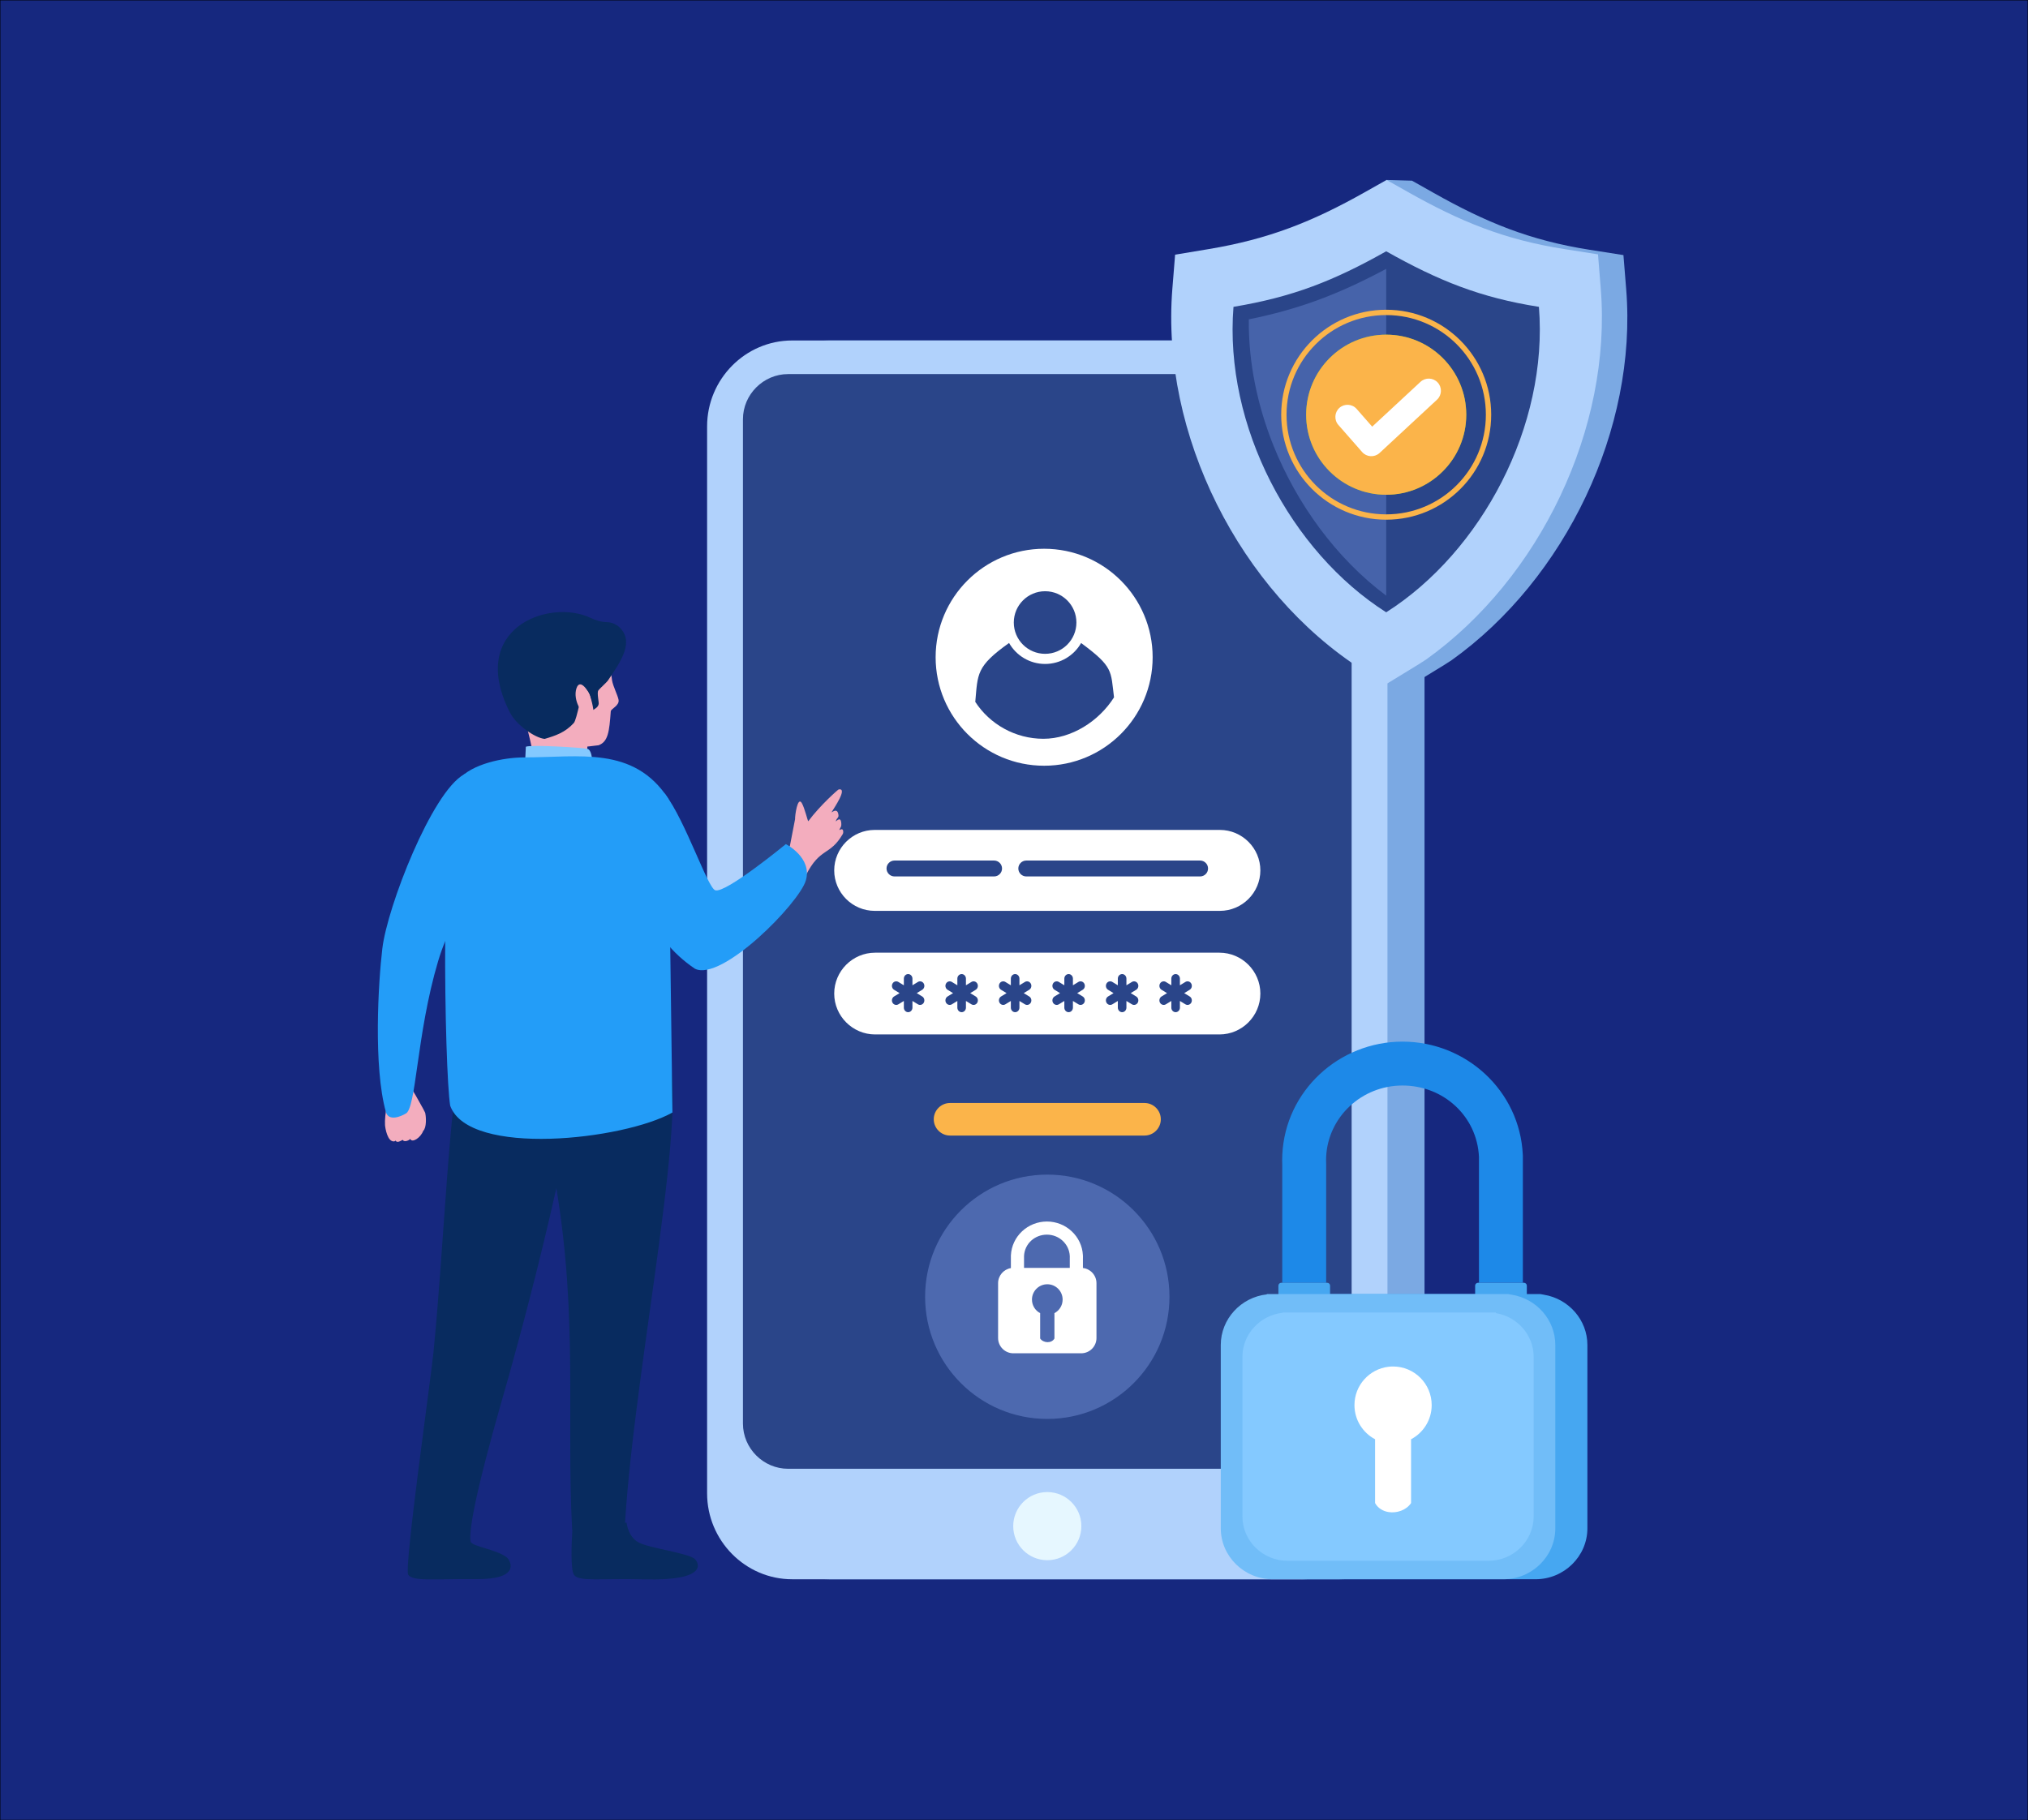
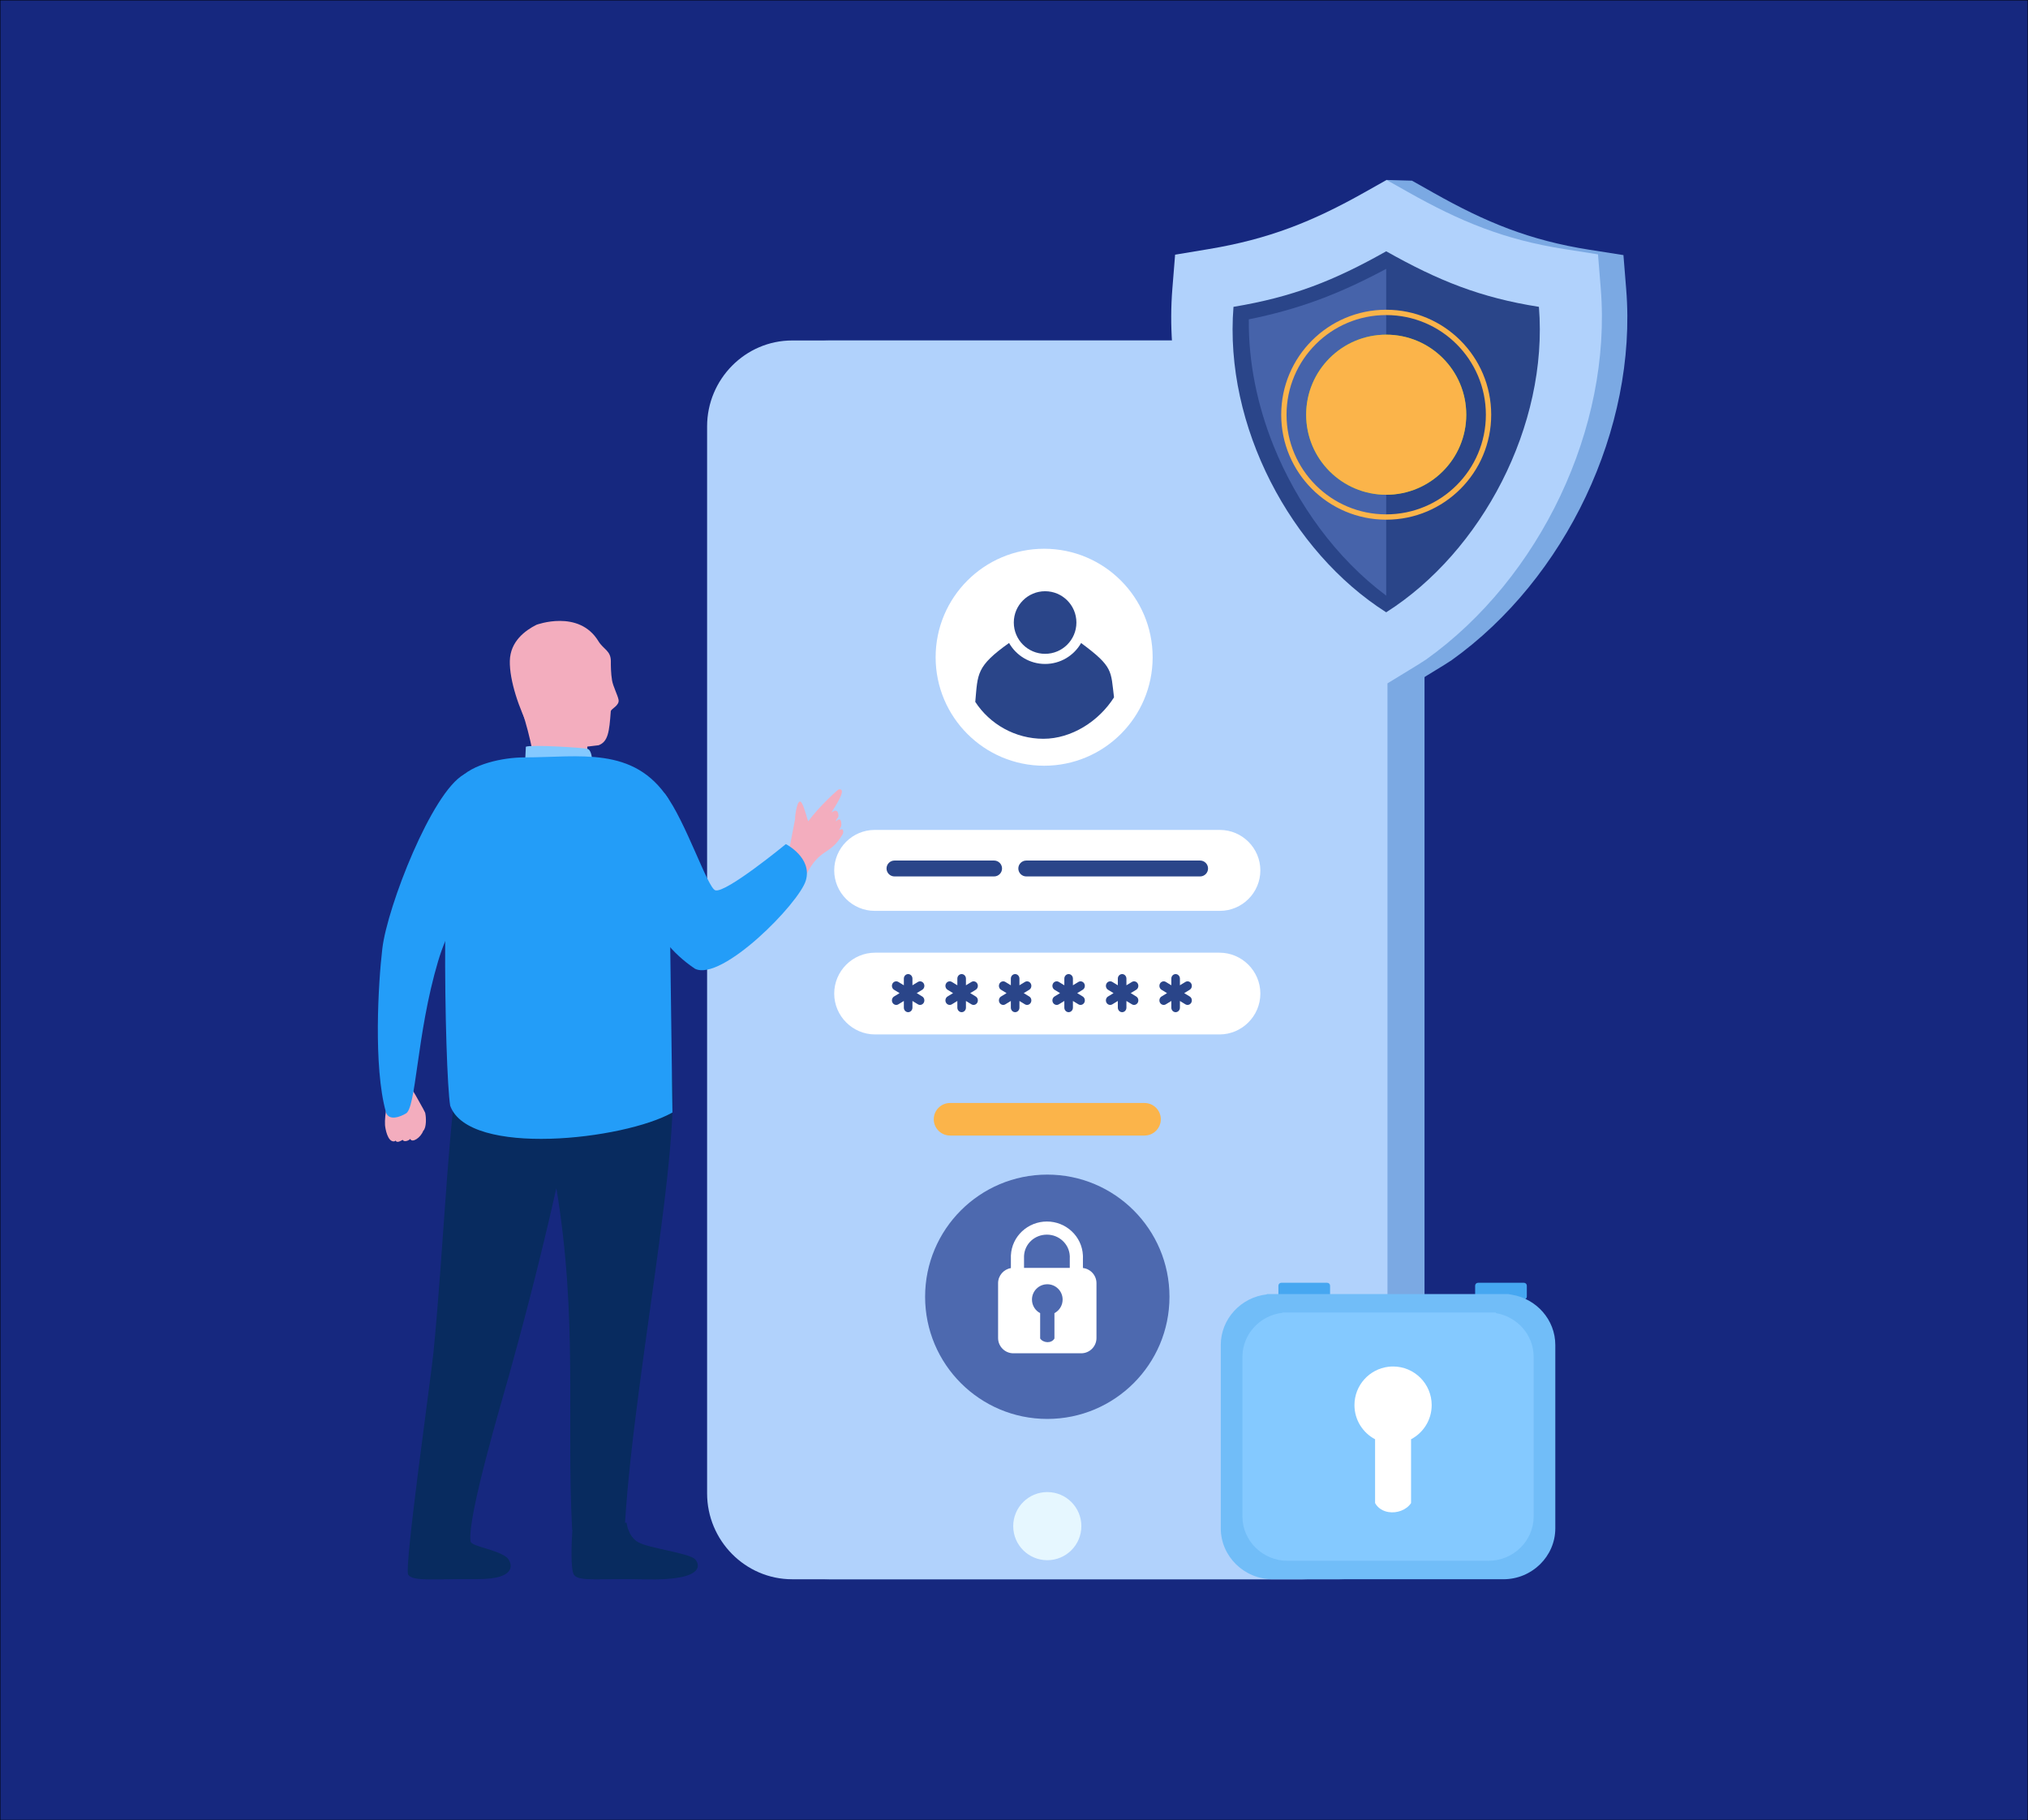
<svg xmlns="http://www.w3.org/2000/svg" viewBox="0 0 2763.57 2480.82" version="1.1">
  <rect x="0" y="0" width="2763.57" height="2480.82" fill="#808080" stroke="none" />
  <defs>
    <style>
      .st0 {
        fill: #46a7f1;
      }

      .st0, .st1, .st2, .st3, .st4, .st5, .st6, .st7, .st8, .st9, .st10, .st11, .st12, .st13, .st14, .st15 {
        fill-rule: evenodd;
      }

      .st1, .st16 {
        fill: #84c9ff;
      }

      .st2 {
        fill: #71bdf8;
      }

      .st3, .st17 {
        fill: #fbb44a;
      }

      .st4 {
        fill: #fff;
      }

      .st5 {
        fill: #4d69af;
      }

      .st6 {
        fill: #b1d2fc;
      }

      .st18 {
        fill: #16287f;
        stroke: #000;
        stroke-miterlimit: 10;
      }

      .st7 {
        fill: #77bb2c;
      }

      .st8 {
        fill: #082b5f;
      }

      .st9 {
        fill: #e6f7ff;
      }

      .st10 {
        fill: #2a4589;
      }

      .st11 {
        fill: #239df8;
      }

      .st12 {
        fill: #4663aa;
      }

      .st13 {
        fill: #1d89e8;
      }

      .st14, .st19 {
        fill: #f3adbe;
      }

      .st15 {
        fill: #7ba9e3;
      }
    </style>
  </defs>
  <g data-name="Слой_2" id="_Слой_2">
    <rect height="2480.82" width="2763.57" y="0" x="0" class="st18" />
  </g>
  <g id="Layer_1">
    <path d="M1925.38,932.4c7.03-4.5,45.89-27.7,52.71-32.56,155.17-110.82,253.22-315.64,237.95-505.39l-3.77-46.77-46.35-7.29c-81.32-12.8-141.08-37.34-212.52-77.63l-29.26-16.5-34.66-.99,5.4,17.49c24.33,78.79-131.41,64.11-213.05,77.72l-45.85,7.64-3.73,46.33c-15.95,198.08,91.61,412.59,258.73,519.44l34.41,18.51Z" class="st15" />
    <path d="M1129.96,464.07h695.36c63.74,0,115.89,52.7,115.89,117.11v1454.17c0,64.41-52.15,117.11-115.89,117.11h-695.36c-63.74,0-115.89-52.7-115.89-117.11V581.17c0-64.41,52.15-117.11,115.89-117.11" class="st15" />
    <path d="M1079.46,464.07h695.36c63.74,0,115.89,52.7,115.89,117.11v1454.17c0,64.41-52.15,117.11-115.89,117.11h-695.36c-63.74,0-115.89-52.7-115.89-117.11V581.17c0-64.41,52.15-117.11,115.89-117.11" class="st6" />
-     <path d="M1074,509.85c-33.76,0-61.58,27.83-61.58,61.58v1368.88c0,33.76,27.82,61.58,61.58,61.58h706.3c33.76,0,61.58-27.82,61.58-61.58V571.42c0-33.76-27.82-61.58-61.58-61.58h-706.3" class="st10" />
    <path d="M1427.15,1600.94c91.96,0,166.5,74.55,166.5,166.5s-74.55,166.5-166.5,166.5-166.5-74.55-166.5-166.5,74.55-166.5,166.5-166.5" class="st5" />
    <path d="M1427.15,2033.63c-25.64,0-46.43,20.79-46.43,46.43s20.79,46.43,46.43,46.43,46.43-20.79,46.43-46.43-20.79-46.43-46.43-46.43" class="st9" />
    <path d="M1890.72,931.41c7.03-4.5,45.89-27.7,52.71-32.56,155.17-110.82,253.22-315.64,237.95-505.39l-3.77-46.77-46.35-7.3c-81.32-12.8-141.08-37.34-212.52-77.63l-29.26-16.5-29.26,16.5c-71.83,40.51-131.41,64.11-213.05,77.72l-45.85,7.64-3.73,46.33c-15.95,198.08,91.61,412.59,258.73,519.44l34.41,18.51Z" class="st6" />
    <path d="M1888.99,342.5c71.34,40.23,128.71,63.21,208.1,75.71,13.06,162.19-78.25,333.87-208.1,416.33-129.86-82.46-221.16-254.14-208.1-416.33,80.88-13.49,136.76-35.47,208.1-75.71" class="st10" />
    <path d="M1888.99,811.83c-68.5-51.09-121.94-125.61-153.51-204.22-21.88-54.49-34.39-113.49-33.7-172.35,32.12-6.51,63.69-15.09,94.51-26.44,31.96-11.78,62.71-26.34,92.7-42.4v445.41Z" class="st12" />
    <path d="M1888.99,456.15c60.25,0,109.09,48.84,109.09,109.09s-48.84,109.09-109.09,109.09-109.09-48.84-109.09-109.09,48.84-109.09,109.09-109.09" class="st7" />
    <path d="M1908.09,581.51l-65.81-61.08c-6.69-6.21-17.19-5.84-23.41.85-6.22,6.69-5.85,17.2.85,23.42l78.43,72.8.24.2c6.85,5.99,17.36,5.29,23.36-1.55l32.44-36.99c6-6.84,5.3-17.37-1.55-23.37-6.85-5.99-17.36-5.29-23.35,1.55l-21.2,24.17Z" class="st4" />
    <path d="M1888.99,456.15c-60.25,0-109.09,48.84-109.09,109.09s48.84,109.09,109.09,109.09,109.09-48.84,109.09-109.09-48.84-109.09-109.09-109.09" class="st3" />
-     <path d="M1869.9,581.51l65.81-61.08c6.69-6.21,17.19-5.84,23.41.85,6.22,6.69,5.85,17.2-.85,23.42l-78.43,72.8-.24.2c-6.85,5.99-17.36,5.29-23.36-1.55l-32.44-36.99c-6-6.84-5.3-17.37,1.55-23.37,6.85-5.99,17.36-5.29,23.35,1.55l21.2,24.17Z" class="st4" />
    <path d="M1990.16,464.07c-25.89-25.89-61.66-41.91-101.17-41.91s-75.28,16.01-101.17,41.91c-25.89,25.89-41.91,61.66-41.91,101.17s16.01,75.28,41.91,101.17c25.89,25.89,61.66,41.91,101.17,41.91s75.28-16.01,101.17-41.91c25.89-25.89,41.91-61.66,41.91-101.17s-16.01-75.28-41.91-101.17M1888.99,429.42c37.5,0,71.46,15.2,96.04,39.78,24.58,24.58,39.78,58.53,39.78,96.04s-15.2,71.46-39.78,96.04c-24.58,24.58-58.53,39.78-96.04,39.78s-71.46-15.2-96.04-39.78c-24.58-24.58-39.78-58.53-39.78-96.04s15.2-71.46,39.78-96.04c24.58-24.58,58.53-39.78,96.04-39.78Z" class="st17" />
    <path d="M1422.85,747.93c81.66,0,147.87,66.2,147.87,147.87s-66.2,147.86-147.87,147.86-147.86-66.2-147.86-147.86,66.2-147.87,147.86-147.87" class="st4" />
    <path d="M1518.08,950.48c-20.66,32.59-57.92,56.45-96.27,56.45s-73.01-19.9-92.8-50.29c3.49-38.44,1.08-48.27,46.05-80.3,9.71,17.08,28.06,28.6,49.11,28.6s39.36-11.49,49.08-28.53c44.23,32.69,40.27,37.73,44.84,74.07" class="st10" />
    <path d="M1424.17,805.82c23.56,0,42.66,19.1,42.66,42.66s-19.1,42.66-42.66,42.66-42.66-19.1-42.66-42.66,19.1-42.66,42.66-42.66" class="st10" />
    <path d="M1192.5,1298.47h469.29c30.64,0,55.71,25.07,55.71,55.71s-25.07,55.71-55.71,55.71h-469.29c-30.64,0-55.71-25.07-55.71-55.71s25.07-55.71,55.71-55.71" class="st4" />
    <path d="M1191.95,1131.15h470.39c30.34,0,55.16,24.82,55.16,55.16s-24.82,55.16-55.16,55.16h-470.39c-30.34,0-55.16-24.82-55.16-55.16s24.82-55.16,55.16-55.16" class="st4" />
    <path d="M1294.63,1503.33h265.03c12.2,0,22.19,9.98,22.19,22.19s-9.98,22.19-22.19,22.19h-265.03c-12.2,0-22.19-9.98-22.19-22.19s9.98-22.19,22.19-22.19" class="st3" />
    <path d="M1427.15,1750.38c11.54,0,20.9,9.35,20.9,20.89,0,8.02-4.52,14.99-11.16,18.49v34.54c-3.95,7.1-15.29,6.28-19.47,0v-34.53c-6.64-3.5-11.16-10.47-11.16-18.49,0-11.54,9.35-20.89,20.89-20.89M1377.54,1728.38v-16.94l.02-.42c1.24-26.09,23.15-46.15,49.08-46.15s47.81,20.09,49.05,46.15v.07c.04.74.06,1.48.06,2.21,0,.59-.01,1.17-.04,1.76v13.17c10.35,1.16,18.46,10.01,18.46,20.65v74.82c0,11.43-9.35,20.78-20.79,20.78h-92.49c-11.43,0-20.78-9.35-20.78-20.78v-74.82c0-10.29,7.57-18.89,17.42-20.51ZM1457.8,1728.1v-13.41c.02-.46.03-.92.03-1.39s-.01-.93-.03-1.39v-.05h0c-.77-16.19-14.42-29.09-31.16-29.09s-30.41,12.55-31.19,29.09v16.24h62.35Z" class="st4" />
    <path d="M1310.44,1327.62h0c3.22,0,5.85,2.78,5.85,6.17v9.11l7.48-4.56c2.79-1.7,6.38-.68,7.99,2.26,1.61,2.94.64,6.73-2.14,8.43l-7.48,4.56,7.48,4.56c2.78,1.7,3.75,5.49,2.14,8.43-1.61,2.94-5.2,3.96-7.99,2.26l-7.48-4.56v9.11c0,3.4-2.63,6.18-5.85,6.18s-5.85-2.78-5.85-6.18v-9.11l-7.48,4.56c-2.79,1.7-6.38.68-7.99-2.26-1.61-2.94-.64-6.74,2.14-8.43l7.48-4.56-7.48-4.56c-2.79-1.7-3.75-5.49-2.14-8.43h0c1.61-2.94,5.2-3.96,7.99-2.26l7.48,4.56v-9.11c0-3.4,2.63-6.17,5.85-6.17M1383.34,1327.62h0c3.22,0,5.85,2.78,5.85,6.17v9.11l7.48-4.56c2.79-1.7,6.38-.68,7.99,2.26,1.61,2.94.64,6.73-2.14,8.43l-7.48,4.56,7.48,4.56c2.78,1.7,3.75,5.49,2.14,8.43-1.61,2.94-5.2,3.96-7.99,2.26l-7.48-4.56v9.11c0,3.4-2.63,6.18-5.85,6.18s-5.85-2.78-5.85-6.18v-9.11l-7.48,4.56c-2.79,1.7-6.38.68-7.99-2.26-1.61-2.94-.64-6.74,2.14-8.43l7.48-4.56-7.48-4.56c-2.79-1.7-3.75-5.49-2.14-8.43h0c1.61-2.94,5.2-3.96,7.99-2.26l7.48,4.56v-9.11c0-3.4,2.63-6.17,5.85-6.17ZM1456.23,1327.62h0c3.22,0,5.85,2.78,5.85,6.17v9.11l7.48-4.56c2.78-1.7,6.38-.68,7.99,2.26,1.61,2.94.64,6.73-2.14,8.43l-7.48,4.56,7.48,4.56c2.78,1.7,3.75,5.49,2.14,8.43-1.61,2.94-5.2,3.96-7.99,2.26l-7.48-4.56v9.11c0,3.4-2.63,6.18-5.85,6.18s-5.85-2.78-5.85-6.18v-9.11l-7.48,4.56c-2.79,1.7-6.38.68-7.99-2.26-1.61-2.94-.64-6.74,2.14-8.43l7.48-4.56-7.48-4.56c-2.78-1.7-3.75-5.49-2.14-8.43h0c1.61-2.94,5.2-3.96,7.99-2.26l7.48,4.56v-9.11c0-3.4,2.63-6.17,5.85-6.17ZM1529.13,1327.62h0c3.22,0,5.85,2.78,5.85,6.17v9.11l7.48-4.56c2.79-1.7,6.38-.68,7.99,2.26,1.61,2.94.64,6.73-2.14,8.43l-7.48,4.56,7.48,4.56c2.78,1.7,3.75,5.49,2.14,8.43-1.61,2.94-5.2,3.96-7.99,2.26l-7.48-4.56v9.11c0,3.4-2.63,6.18-5.85,6.18s-5.85-2.78-5.85-6.18v-9.11l-7.48,4.56c-2.79,1.7-6.38.68-7.99-2.26-1.61-2.94-.64-6.74,2.14-8.43l7.48-4.56-7.48-4.56c-2.79-1.7-3.75-5.49-2.14-8.43h0c1.61-2.94,5.2-3.96,7.99-2.26l7.48,4.56v-9.11c0-3.4,2.63-6.17,5.85-6.17ZM1602.03,1327.62h0c3.22,0,5.85,2.78,5.85,6.17v9.11l7.48-4.56c2.78-1.7,6.38-.68,7.99,2.26,1.61,2.94.64,6.73-2.14,8.43l-7.48,4.56,7.48,4.56c2.79,1.7,3.75,5.49,2.14,8.43-1.61,2.94-5.2,3.96-7.99,2.26l-7.48-4.56v9.11c0,3.4-2.63,6.18-5.85,6.18s-5.85-2.78-5.85-6.18v-9.11l-7.48,4.56c-2.79,1.7-6.38.68-7.99-2.26-1.61-2.94-.64-6.74,2.14-8.43l7.48-4.56-7.48-4.56c-2.79-1.7-3.75-5.49-2.14-8.43h0c1.61-2.94,5.2-3.96,7.99-2.26l7.48,4.56v-9.11c0-3.4,2.63-6.17,5.85-6.17ZM1237.54,1327.62h0c3.22,0,5.85,2.78,5.85,6.17v9.11l7.48-4.56c2.79-1.7,6.38-.68,7.99,2.26,1.61,2.94.64,6.73-2.14,8.43l-7.48,4.56,7.48,4.56c2.78,1.7,3.75,5.49,2.14,8.43-1.61,2.94-5.2,3.96-7.99,2.26l-7.48-4.56v9.11c0,3.4-2.63,6.18-5.85,6.18s-5.85-2.78-5.85-6.18v-9.11l-7.48,4.56c-2.79,1.7-6.38.68-7.99-2.26-1.61-2.94-.64-6.74,2.14-8.43l7.48-4.56-7.48-4.56c-2.79-1.7-3.75-5.49-2.14-8.43h0c1.61-2.94,5.2-3.96,7.99-2.26l7.48,4.56v-9.11c0-3.4,2.63-6.17,5.85-6.17Z" class="st10" />
    <path d="M1398.51,1172.88h236.88c5.96,0,10.83,4.87,10.83,10.83h0c0,5.96-4.87,10.83-10.83,10.83h-236.88c-5.95,0-10.83-4.87-10.83-10.83h0c0-5.96,4.87-10.83,10.83-10.83" class="st10" />
    <path d="M1218.91,1172.88h135.75c5.95,0,10.83,4.87,10.83,10.83h0c0,5.96-4.87,10.83-10.83,10.83h-135.75c-5.96,0-10.83-4.87-10.83-10.83h0c0-5.96,4.87-10.83,10.83-10.83" class="st10" />
    <path d="M524.63,1487.48c1.08,8.7,4.36,12.73,2.35,21.17-1.47,6.17-2.82,18.3-2.32,24.68.39,4.98,3.45,22.73,12.11,22.36.97-.04,1.68-.37,2.37-1.13,1.61,3.81,7.48.28,9.56-1,2.01,3.6,8.54.98,10.35-1.28,2.44,6.04,14.19-1.56,17.67-10.95,4.7-4.45,3.97-18.65,2.87-23.62.3-.22-1.15-3.16-3.19-6.94-3.59-6.66-9.01-15.97-9.99-17.84-2.34-4.42-5.96-8.13-5.74-13.29l-36.02,7.84Z" class="st19" />
    <path d="M692.8,1145.64c12.01-24.98,2.77-73.9-22.67-84.89-6.73-2.91-25.68-12.05-38.06-5.1-43.7,24.51-104.23,179.93-111.06,237.14-5.6,46.93-12.3,161.06,4.81,222.74,3.69,13.32,20.71,6.07,26.65,2.44,14.93-5.21,14.72-107.65,44.53-207.85,24.58-82.62,85.02-142.04,95.8-164.48" class="st11" />
    <path d="M1065.51,1166.63l10.85-13.47,7.09-36.69c-.27-4.49,3.43-31.74,9.15-21.95,4.02,6.88,8.08,24.91,8.85,24.8,15.73-21.31,40.48-43.2,41.41-43.37,13.07-2.43-6.76,26.01-9.55,30.84-1.34,2.31,7.95-7.84,9.27,4.14.41,3.7-2.09,3.6-3.56,7.95-.94,2.77,6.13-7.54,7.28,2.02.76,6.35-1.03,6.4-2.53,10.05-.43,1.06,2.3-1.34,3.99-.57,1.37.63,1.95,4.2.58,6.55-17.5,30.01-30.71,17.58-50.13,55.97-11.18,22.08-32.16-17.02-32.7-26.28" class="st14" />
    <path d="M907.24,1429.47c36.5,63.78-41.96,426.23-55.51,646.03l2.12-.2s1.69,18.98,16.26,26.92c14.57,7.96,68.19,14.49,76.81,22.73,6.21,5.94,16.56,29.87-68.59,27.63-60.49-1.59-89.69,3.61-96.17-6.21-5-7.54-3.24-44.7-2.17-61.38h-.35c-7.84-150.23,7.85-288.99-21.5-465.61-23.25,103.86-49.54,201.71-64.95,256.72-9.29,33.17-56.56,191.78-52.01,224.59,1.01,7.3,35.24,10.59,49.69,22.19,6.03,5.77,17.25,29.89-41.4,29.38-58.65-.51-86.93,3.5-93.21-6.02-5.89-8.89,31.01-268.26,34.44-303.18,15.14-154.23,19.86-324.75,40.1-425.22l.04.02c10.45-418.92,233.06-310.97,213.02-57.35-2.26,28.66,53.3,29.45,63.37,68.96" class="st8" />
    <path d="M730.96,851.58s57.88-21.62,84.58,22.44c6.68,11.02,17.09,12.75,16.88,27.7-.07,4.98.02,16.16,1.65,25.7,1.37,7.97,7.52,19.78,8.83,26.22,1.63,8.03-10.34,12.32-10.59,15.85-2.02,27.99-3.7,41.46-16.58,46.24-32.54,4.56-78.26,6.54-93.2-21.02-14.94-27.56-28.43-67.41-27.78-94.04.64-26.63,21.01-41.4,36.21-49.09" class="st19" />
    <path d="M800.76,1014.39s-2.34,15.17,1.52,22.64c3.87,7.48-72.8,7.67-72.8,7.67,0,0-6.22-40.64-18.02-74.98-11.8-34.34,89.3,44.67,89.3,44.67" class="st19" />
-     <path d="M742.15,1007.09c14.32-4.2,27.85-8.54,39.78-21.68,4.24-4.67,11.03-44.8,13.4-45.62,9.02-3.16,13.33,27.87,13.33,27.87,1.34-1.62,6.11-2.96,7.19-8.1.48-2.28-2.56-15.09-.59-18.33,1.45-2.38,11.27-10.85,13.41-14.02,17.39-25.83,37.28-53.77,13.78-73.72-.95-.81-7.45-5.41-14.91-5.51-10.33-.13-18.51-3.85-22.65-5.8-57.01-26.95-168.71,14.21-109.79,129.38,8.25,16.13,33.53,34.14,47.06,35.53" class="st8" />
    <path d="M806.84,1036.14s-.24-14.28-6.71-15.65c-6.48-1.37-75.61-5.86-83.56-2.74l-.87,18.17s20.34,6.13,91.14.22" class="st16" />
    <path d="M804.08,948.7c-1.21-5.07-13.67-25.83-18.61-10.3-4.95,15.52,7.46,36.4,14.38,34.62,6.92-1.79,7.3-11.45,4.23-24.32" class="st19" />
    <path d="M714.96,1032.29c-29.66,0-71.99,9.06-89.94,30.09-25.73,30.14-19.37,397.75-11.52,444.74,25.59,70.3,236.88,46.48,302.84,9.18l-5.69-427.93c-47.2-72.01-121.09-56.08-195.68-56.08" class="st11" />
    <path d="M947.03,1320.35c36.52,18.05,142.08-89.31,151.12-120.39,9.03-31.08-27.26-49.49-27.26-49.49,0,0-82.2,67.61-96.2,62.94-10.57-3.52-40.29-94.13-68.24-131.11-29.51-26.94-86.25,152.64,40.58,238.05" class="st11" />
-     <path d="M2043,1763.74h-272.93v.44c-35.19,3.89-62.79,33.42-62.79,68.97v249.88c0,38.18,31.81,69.41,70.68,69.41h314.51c38.88,0,70.68-31.23,70.68-69.41v-249.88c0-34.35-25.76-63.08-59.24-68.5l-4.97-.92h-55.94Z" class="st0" />
-     <path d="M1807.16,1748.38v-162.28c-.07-1.54-.11-3.09-.11-4.64s.04-3.1.11-4.64v-.17h0c2.57-54.07,48.17-97.14,104.05-97.14s101.56,41.9,104.18,97.14v171.73h59.82v-173.15l-.07-1.41c-4.13-87.12-77.32-154.12-163.92-154.12s-159.67,67.1-163.81,154.12v.25c-.12,2.46-.19,4.93-.19,7.39,0,1.96.04,3.91.12,5.88v161.05h59.82Z" class="st13" />
    <path d="M1745.98,1748.38h62.63c2.15,0,3.9,1.76,3.9,3.9v14.96c0,2.15-1.76,3.9-3.9,3.9h-62.63c-2.15,0-3.9-1.76-3.9-3.9v-14.96c0-2.15,1.76-3.9,3.9-3.9" class="st0" />
    <path d="M2014.08,1748.38h62.63c2.15,0,3.9,1.76,3.9,3.9v14.96c0,2.15-1.76,3.9-3.9,3.9h-62.63c-2.15,0-3.9-1.76-3.9-3.9v-14.96c0-2.15,1.76-3.9,3.9-3.9" class="st0" />
    <path d="M1999.28,1763.74h-272.93v.44c-35.19,3.89-62.79,33.42-62.79,68.97v249.88c0,38.18,31.81,69.41,70.68,69.41h314.51c38.88,0,70.68-31.23,70.68-69.41v-249.88c0-34.35-25.76-63.08-59.24-68.5l-5.11-.92h-55.8Z" class="st2" />
    <path d="M1985.33,1788.9h-237.61v.38c-30.64,3.38-54.66,29.09-54.66,60.05v217.54c0,33.24,27.69,60.43,61.53,60.43h273.8c33.84,0,61.53-27.19,61.53-60.43v-217.54c0-29.91-22.42-54.92-51.57-59.63v-.8h-53.02Z" class="st1" />
    <path d="M1950.97,1915.08c0-29.06-23.56-52.62-52.62-52.62-2.08,0-4.13.12-6.15.36-26.17,3.05-46.47,25.28-46.47,52.26,0,20.21,11.39,37.75,28.11,46.57v86.97c3.95,7.1,10.84,11.05,18.36,12.25,11.43,1.82,24.33-2.72,30.66-12.25v-86.97c16.71-8.82,28.11-26.36,28.11-46.57" class="st4" />
  </g>
</svg>